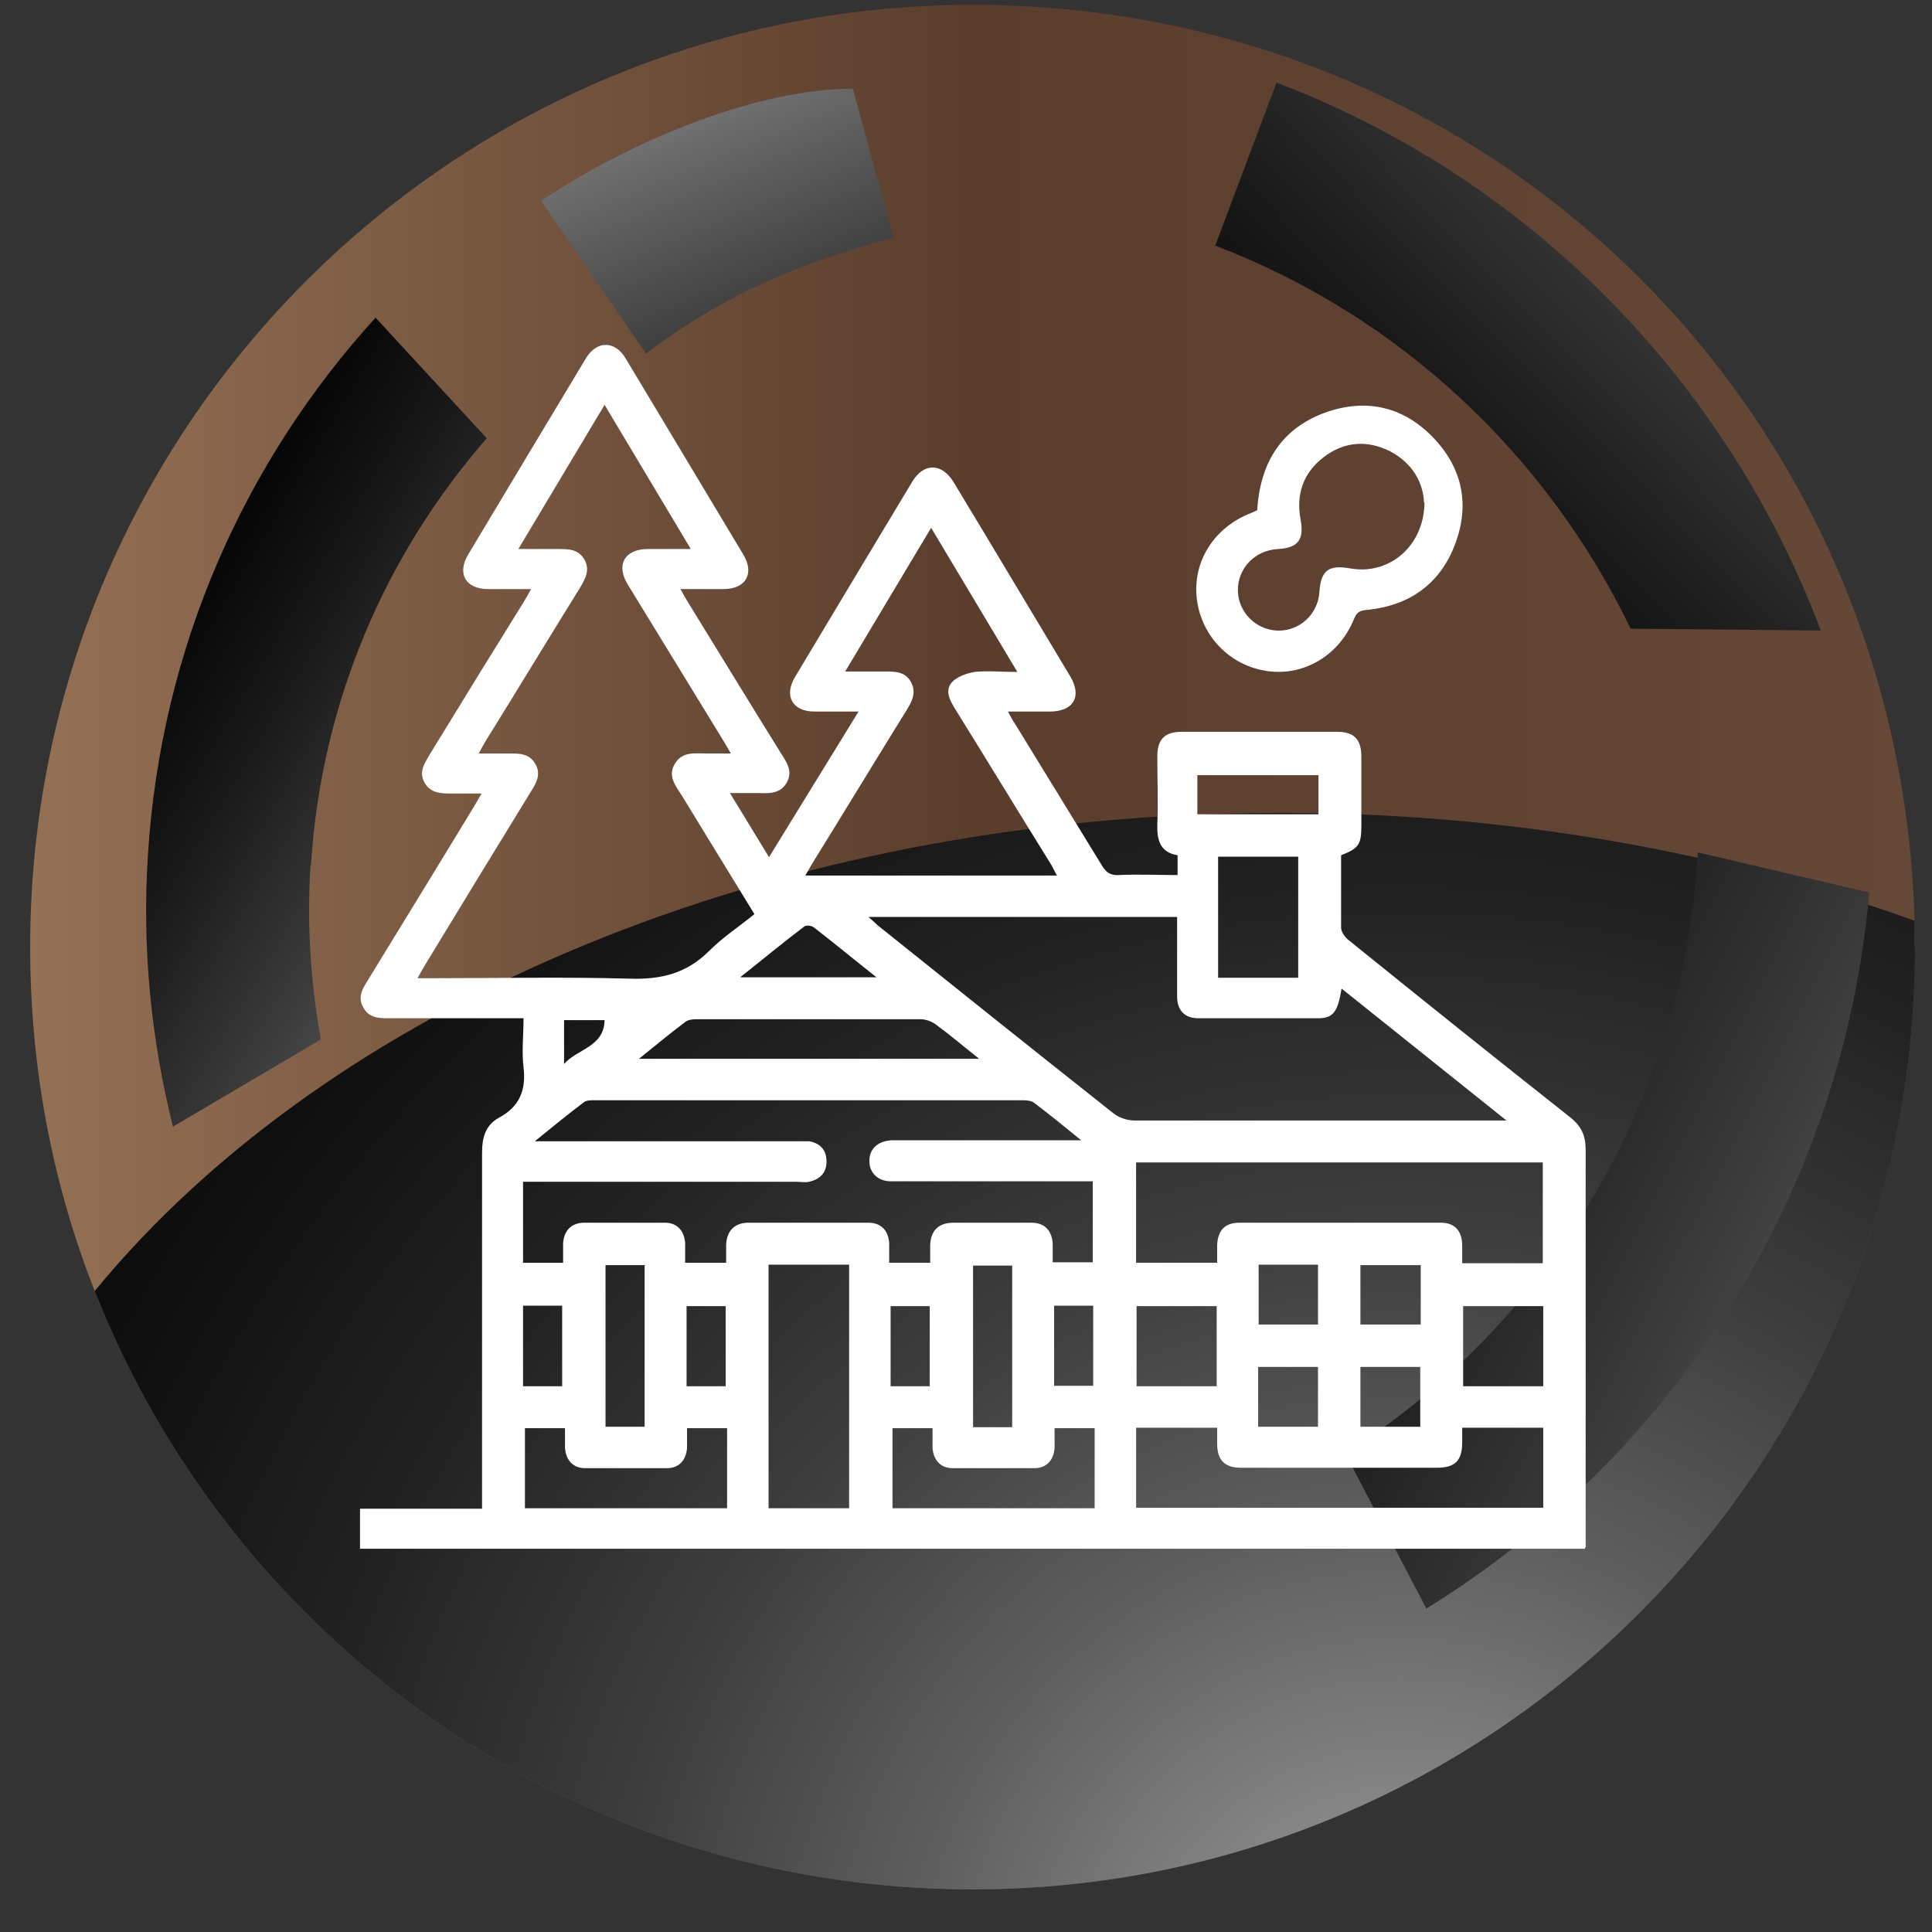
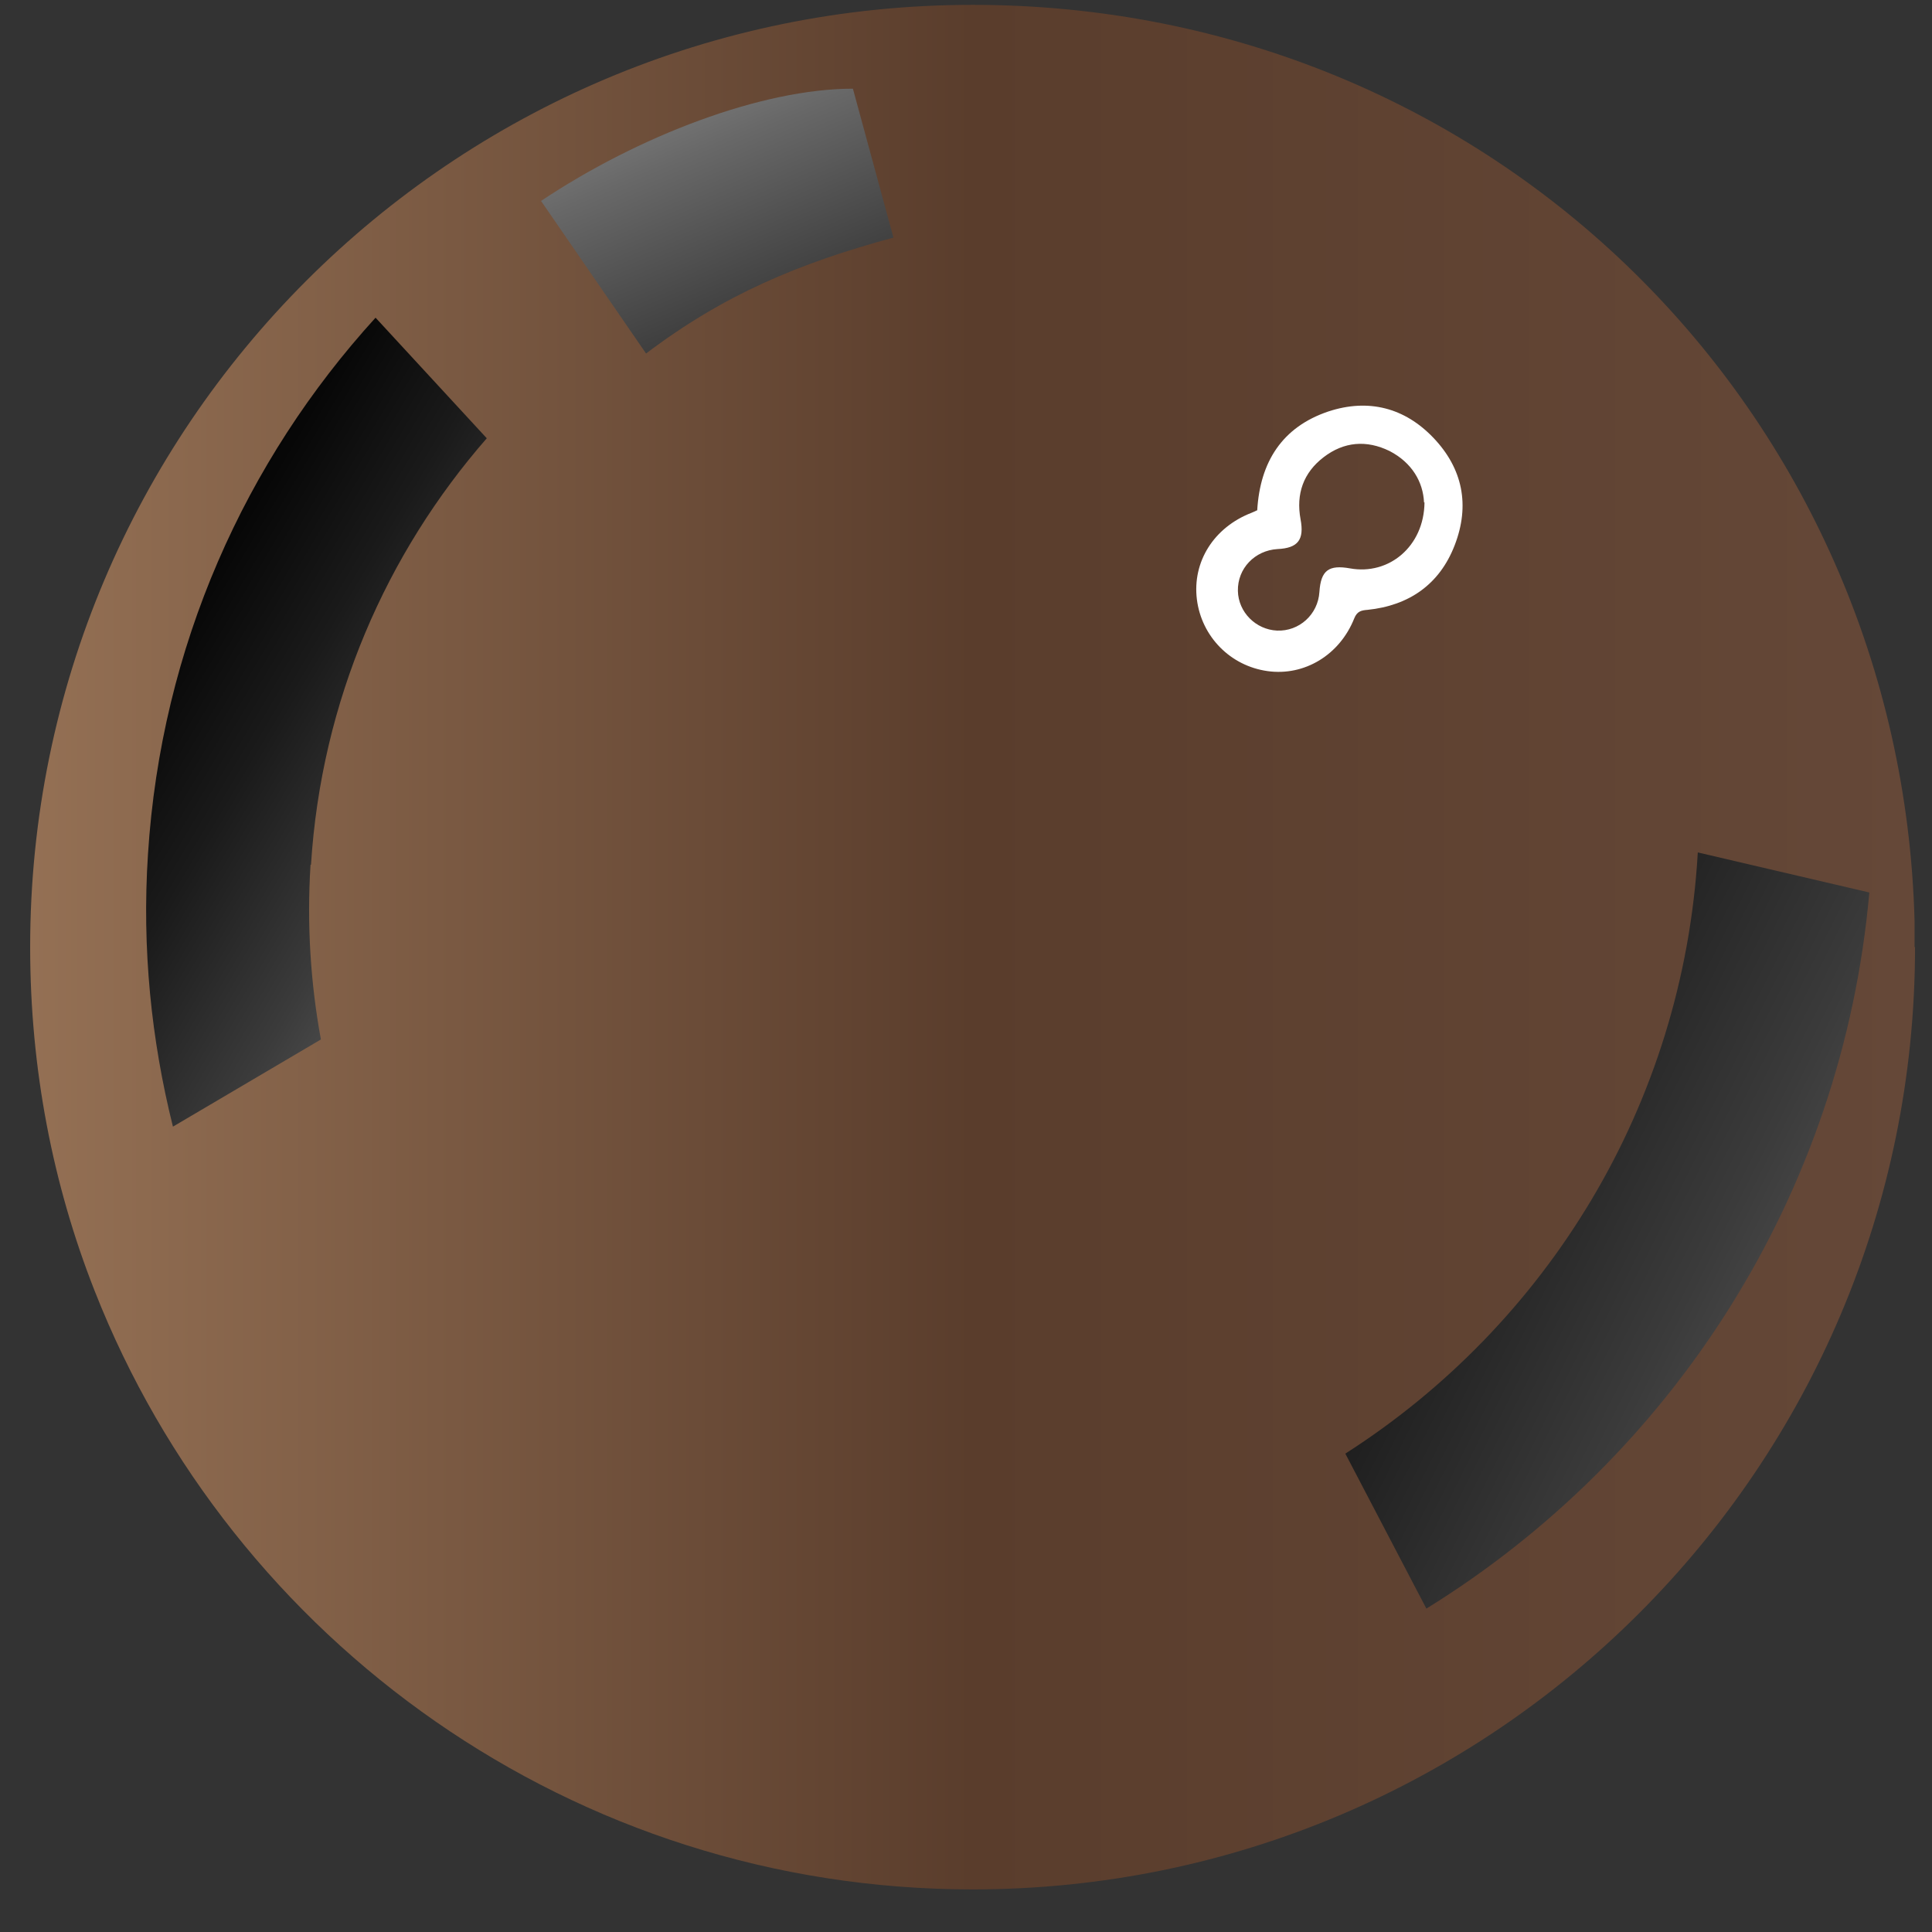
<svg xmlns="http://www.w3.org/2000/svg" width="41" height="41" viewBox="0 0 41 41" fill="none">
  <rect x="0" y="0" width="41" height="41" fill="#333333" stroke="none" />
  <path d="M40.64 20.099C40.64 31.148 31.68 40.096 20.64 40.096C12.17 40.096 4.93 34.827 2.01 27.398C1.12 25.139 0.64 22.679 0.64 20.099C0.64 9.061 9.59 0.103 20.64 0.103C31.69 0.103 40.34 8.751 40.63 19.54C40.63 19.72 40.63 19.91 40.63 20.099H40.64Z" fill="url(#paint0_linear_1_246)" />
-   <path style="mix-blend-mode:color-dodge" d="M40.64 20.099C40.64 31.148 31.68 40.096 20.64 40.096C12.17 40.096 4.93 34.827 2.01 27.398C6.98 21.339 16.39 17.25 27.18 17.25C32.03 17.25 36.61 18.08 40.63 19.54C40.63 19.72 40.63 19.909 40.63 20.099H40.64Z" fill="url(#paint1_radial_1_246)" />
-   <path style="mix-blend-mode:color-dodge" d="M34.6 13.341L38.64 13.381C36.67 8.151 32.54 3.832 27.09 1.752L25.79 5.212C29.74 6.722 32.84 9.691 34.6 13.331V13.341Z" fill="url(#paint2_linear_1_246)" />
  <path style="mix-blend-mode:color-dodge" d="M6.6 18.35C6.82 14.87 8.2 11.741 10.33 9.301L7.97 6.742C5.21 9.771 3.42 13.72 3.14 18.13C3.01 20.129 3.21 22.069 3.67 23.909L6.81 22.059C6.59 20.859 6.51 19.619 6.59 18.35H6.6Z" fill="url(#paint3_linear_1_246)" />
  <path style="mix-blend-mode:color-dodge" d="M39.67 18.94L36.03 18.09C35.72 23.459 32.82 28.118 28.55 30.848L30.27 34.137C35.48 30.918 39.1 25.369 39.67 18.94Z" fill="url(#paint4_linear_1_246)" />
  <path style="mix-blend-mode:color-dodge" d="M11.48 4.262L13.71 7.502C15.35 6.262 16.93 5.592 18.96 5.042L18.1 1.882C16.17 1.882 13.55 2.882 11.47 4.272L11.48 4.262Z" fill="url(#paint5_linear_1_246)" />
-   <path d="M33.63 32.867H7.64V32.017H10.23V31.668C10.23 29.268 10.23 26.868 10.23 24.469C10.23 24.139 10.3 23.879 10.59 23.719C11.02 23.489 11.17 23.139 11.11 22.649C11.07 22.319 11.11 21.979 11.11 21.609H10.82C9.95 21.609 9.09 21.609 8.22 21.609C8.01 21.609 7.82 21.589 7.71 21.379C7.59 21.179 7.68 20.999 7.79 20.829C8.53 19.619 9.28 18.4 10.02 17.18C10.08 17.08 10.14 16.98 10.22 16.84C9.99 16.84 9.8 16.84 9.6 16.84C9.37 16.84 9.14 16.84 9.01 16.61C8.88 16.38 9.01 16.2 9.12 16.01C9.78 14.93 10.44 13.86 11.11 12.781C11.16 12.701 11.2 12.631 11.27 12.501C10.94 12.501 10.65 12.501 10.36 12.501C9.88 12.501 9.69 12.171 9.94 11.761C10.77 10.371 11.6 8.991 12.43 7.611C12.66 7.222 13.05 7.222 13.28 7.611C14.11 8.991 14.94 10.381 15.77 11.761C16.02 12.171 15.83 12.501 15.35 12.501C15.06 12.501 14.77 12.501 14.44 12.501C14.5 12.611 14.55 12.701 14.6 12.781C15.26 13.85 15.91 14.92 16.57 15.98C16.69 16.17 16.83 16.36 16.7 16.6C16.57 16.84 16.34 16.84 16.11 16.83C15.92 16.83 15.73 16.83 15.49 16.83L16.32 18.19L18.22 15.1C17.87 15.1 17.58 15.1 17.28 15.1C16.82 15.1 16.63 14.77 16.87 14.37C17.7 12.981 18.53 11.601 19.36 10.221C19.6 9.821 19.98 9.821 20.23 10.221C21.06 11.591 21.88 12.971 22.71 14.35C22.97 14.78 22.78 15.1 22.28 15.1C21.99 15.1 21.71 15.1 21.39 15.1C21.45 15.21 21.49 15.29 21.54 15.36C22.15 16.36 22.77 17.36 23.38 18.36C23.47 18.51 23.56 18.58 23.74 18.57C24.15 18.55 24.57 18.57 24.99 18.57V18.15C24.62 18.09 24.55 17.83 24.56 17.49C24.58 17.01 24.56 16.53 24.56 16.05C24.56 15.69 24.72 15.53 25.07 15.53C26.17 15.53 27.27 15.53 28.37 15.53C28.74 15.53 28.89 15.69 28.89 16.06C28.89 16.55 28.89 17.03 28.89 17.52C28.89 17.92 28.84 18 28.46 18.15C28.46 18.66 28.46 19.17 28.46 19.689C28.46 19.779 28.55 19.899 28.63 19.959C30.19 21.219 31.75 22.469 33.32 23.709C33.56 23.899 33.65 24.099 33.65 24.399C33.65 27.118 33.65 29.828 33.65 32.547V32.827L33.63 32.867ZM11 11.651C11.32 11.651 11.58 11.651 11.85 11.651C12.06 11.651 12.27 11.651 12.4 11.871C12.53 12.091 12.42 12.281 12.31 12.471C11.64 13.55 10.98 14.64 10.31 15.72C10.26 15.8 10.22 15.88 10.16 15.99C10.41 15.99 10.61 15.99 10.81 15.99C11.03 15.99 11.23 15.99 11.36 16.21C11.49 16.43 11.38 16.62 11.26 16.81C10.51 18.03 9.76 19.259 9.02 20.479C8.97 20.559 8.93 20.639 8.86 20.759H9.2C10.59 20.759 11.98 20.729 13.37 20.769C14.03 20.789 14.57 20.659 15.05 20.179C15.34 19.889 15.69 19.66 16.01 19.399C15.49 18.55 14.98 17.72 14.48 16.9C14.35 16.69 14.16 16.48 14.32 16.21C14.48 15.94 14.75 15.99 15 15.99C15.16 15.99 15.32 15.99 15.51 15.99C15.44 15.87 15.39 15.78 15.34 15.7C14.67 14.6 13.99 13.501 13.32 12.401C13.07 11.991 13.25 11.661 13.73 11.651C14.02 11.651 14.32 11.651 14.66 11.651L12.83 8.591L11 11.651ZM18.43 19.459C18.53 19.549 18.58 19.59 18.63 19.64C20.29 20.969 21.95 22.299 23.62 23.619C23.74 23.719 23.92 23.779 24.08 23.779C26.6 23.779 29.11 23.779 31.63 23.779H31.97L28.47 20.979C28.39 21.479 28.29 21.609 27.97 21.609C27.12 21.609 26.27 21.609 25.43 21.609C25.14 21.609 24.98 21.439 24.98 21.149C24.98 20.759 24.98 20.369 24.98 19.989C24.98 19.809 24.98 19.64 24.98 19.459H18.44H18.43ZM22.97 24.219C22.59 23.909 22.27 23.649 21.94 23.399C21.88 23.359 21.79 23.349 21.71 23.349C18.68 23.349 15.65 23.349 12.61 23.349C12.53 23.349 12.44 23.349 12.38 23.399C12.05 23.649 11.73 23.909 11.35 24.219H11.71C13.45 24.219 15.19 24.219 16.93 24.219C17.01 24.219 17.09 24.219 17.17 24.219C17.4 24.259 17.54 24.399 17.54 24.649C17.54 24.889 17.4 25.029 17.17 25.079C17.08 25.099 16.99 25.079 16.9 25.079C15.06 25.079 13.22 25.079 11.38 25.079H11.1V26.798H11.95C11.95 26.648 11.95 26.518 11.95 26.378C11.97 26.118 12.12 25.958 12.38 25.948C12.96 25.948 13.54 25.948 14.11 25.948C14.37 25.948 14.52 26.118 14.54 26.378C14.54 26.518 14.54 26.658 14.54 26.798H15.41C15.41 26.658 15.41 26.538 15.41 26.418C15.42 26.128 15.58 25.958 15.86 25.948C16.72 25.948 17.57 25.948 18.43 25.948C18.7 25.948 18.86 26.118 18.87 26.398C18.87 26.528 18.87 26.658 18.87 26.798H19.74C19.74 26.668 19.74 26.548 19.74 26.428C19.75 26.118 19.91 25.958 20.21 25.948C20.77 25.948 21.33 25.948 21.89 25.948C22.17 25.948 22.33 26.118 22.34 26.408C22.34 26.538 22.34 26.668 22.34 26.788H23.19V25.069C22.01 25.069 20.85 25.069 19.68 25.069C19.42 25.069 19.16 25.069 18.9 25.069C18.63 25.069 18.44 24.879 18.45 24.629C18.45 24.379 18.63 24.219 18.91 24.199C18.99 24.199 19.07 24.199 19.15 24.199C20.39 24.199 21.62 24.199 22.95 24.199L22.97 24.219ZM17.93 14.25C18.25 14.25 18.51 14.25 18.78 14.25C19 14.25 19.22 14.25 19.34 14.49C19.45 14.71 19.35 14.89 19.24 15.07C18.57 16.15 17.91 17.24 17.24 18.32C17.19 18.4 17.15 18.48 17.09 18.58H22.43C22.38 18.49 22.35 18.43 22.32 18.37C21.63 17.26 20.95 16.14 20.26 15.03C20.15 14.85 20.05 14.65 20.2 14.48C20.31 14.36 20.51 14.29 20.68 14.26C20.96 14.23 21.25 14.26 21.59 14.26L19.76 11.201L17.93 14.26V14.25ZM32.74 26.808V24.669H24.11V26.798H25.83C25.83 26.668 25.83 26.548 25.83 26.428C25.84 26.118 25.99 25.948 26.3 25.948C27.73 25.948 29.15 25.948 30.58 25.948C30.87 25.948 31.02 26.118 31.03 26.408C31.03 26.538 31.03 26.668 31.03 26.808H32.75H32.74ZM31.03 30.298C31.03 30.418 31.03 30.508 31.03 30.608C31.03 30.998 30.88 31.148 30.49 31.148C30.26 31.148 30.04 31.148 29.81 31.148C28.65 31.148 27.5 31.148 26.34 31.148C25.99 31.148 25.83 30.988 25.83 30.638C25.83 30.528 25.83 30.408 25.83 30.298H24.11V31.997H32.75V30.298H31.03ZM16.31 32.007H18.02V26.838H16.31V32.007ZM13.56 22.469H20.78C20.45 22.209 20.17 21.969 19.87 21.749C19.78 21.679 19.65 21.629 19.53 21.629C17.95 21.629 16.37 21.629 14.79 21.629C14.7 21.629 14.6 21.639 14.54 21.689C14.22 21.929 13.91 22.189 13.56 22.469ZM11.12 32.007H15.43V30.308H14.58C14.58 30.458 14.58 30.588 14.58 30.728C14.56 30.988 14.41 31.157 14.15 31.157C13.57 31.157 12.99 31.157 12.42 31.157C12.16 31.157 12.01 30.988 11.99 30.728C11.99 30.588 11.99 30.448 11.99 30.308H11.14V32.007H11.12ZM18.92 32.007H23.23V30.308H22.38C22.38 30.458 22.38 30.588 22.38 30.728C22.36 30.988 22.21 31.157 21.95 31.157C21.37 31.157 20.79 31.157 20.22 31.157C19.96 31.157 19.81 30.988 19.79 30.728C19.79 30.588 19.79 30.448 19.79 30.308H18.94V32.007H18.92ZM25.85 18.18V20.749H27.55V18.18H25.85ZM12.85 26.848V30.278H13.68V26.848H12.85ZM21.48 30.288V26.858H20.65V30.288H21.48ZM25.82 27.718H24.12V29.418H25.82V27.718ZM32.75 27.718H31.05V29.418H32.75V27.718ZM27.98 16.45H25.41V17.28H27.98V16.45ZM15.72 20.739H18.6C18.13 20.369 17.71 20.019 17.27 19.68C17.22 19.64 17.11 19.63 17.07 19.66C16.62 19.999 16.19 20.359 15.72 20.729V20.739ZM26.71 26.838V28.108H27.97V26.838H26.71ZM28.87 28.108H30.15V26.848H28.87V28.108ZM26.7 30.278H27.97V29.008H26.7V30.278ZM28.87 29.008V30.278H30.14V29.008H28.87ZM11.93 29.418V27.708H11.1V29.418H11.93ZM15.4 29.418V27.718H14.57V29.418H15.4ZM19.73 29.418V27.718H18.9V29.418H19.73ZM22.37 27.708V29.408H23.2V27.708H22.37ZM12.83 21.649H11.97V22.579C12.25 22.259 12.82 22.219 12.83 21.649Z" fill="white" />
  <path d="M26.68 10.832C26.74 9.802 27.21 9.062 28.19 8.732C29.04 8.452 29.81 8.652 30.42 9.292C31.04 9.942 31.2 10.722 30.87 11.572C30.55 12.402 29.9 12.852 29.02 12.942C28.89 12.952 28.8 12.972 28.74 13.121C28.43 13.902 27.68 14.351 26.9 14.242C26.11 14.132 25.5 13.511 25.4 12.722C25.3 11.921 25.76 11.191 26.56 10.882C26.59 10.871 26.63 10.851 26.67 10.832H26.68ZM30.22 10.662C30.2 10.232 29.97 9.822 29.49 9.572C29 9.332 28.52 9.372 28.09 9.702C27.66 10.031 27.5 10.482 27.6 11.021C27.68 11.451 27.55 11.632 27.11 11.652C26.63 11.681 26.26 12.062 26.27 12.541C26.28 12.992 26.65 13.361 27.1 13.382C27.57 13.402 27.97 13.041 28 12.562C28.03 12.101 28.2 11.982 28.65 12.062C29.47 12.211 30.22 11.601 30.23 10.662H30.22Z" fill="white" />
  <defs>
    <linearGradient id="paint0_linear_1_246" x1="0.64" y1="20.099" x2="40.64" y2="20.099" gradientUnits="userSpaceOnUse">
      <stop stop-color="#947054" />
      <stop offset="0.5" stop-color="#5A3D2C" />
      <stop offset="1" stop-color="#654838" />
    </linearGradient>
    <radialGradient id="paint1_radial_1_246" cx="0" cy="0" r="1" gradientUnits="userSpaceOnUse" gradientTransform="translate(29.64 42.616) scale(44.38 44.373)">
      <stop stop-color="#A8A8A8" />
      <stop offset="0.09" stop-color="#888888" />
      <stop offset="0.23" stop-color="#5F5F5F" />
      <stop offset="0.38" stop-color="#3C3C3C" />
      <stop offset="0.53" stop-color="#222222" />
      <stop offset="0.68" stop-color="#0F0F0F" />
      <stop offset="0.83" stop-color="#030303" />
      <stop offset="1" />
    </radialGradient>
    <linearGradient id="paint2_linear_1_246" x1="26.62" y1="13.691" x2="42.337" y2="-1.72" gradientUnits="userSpaceOnUse">
      <stop />
      <stop offset="0.13" stop-color="#070707" />
      <stop offset="0.31" stop-color="#1A1A1A" />
      <stop offset="0.54" stop-color="#3B3B3B" />
      <stop offset="0.79" stop-color="#686868" />
      <stop offset="1" stop-color="#949494" />
    </linearGradient>
    <linearGradient id="paint3_linear_1_246" x1="1.81" y1="12.941" x2="14.639" y2="20.561" gradientUnits="userSpaceOnUse">
      <stop />
      <stop offset="0.13" stop-color="#070707" />
      <stop offset="0.31" stop-color="#1A1A1A" />
      <stop offset="0.54" stop-color="#3B3B3B" />
      <stop offset="0.79" stop-color="#686868" />
      <stop offset="1" stop-color="#949494" />
    </linearGradient>
    <linearGradient id="paint4_linear_1_246" x1="23.73" y1="20.889" x2="46.498" y2="32.34" gradientUnits="userSpaceOnUse">
      <stop />
      <stop offset="0.13" stop-color="#070707" />
      <stop offset="0.31" stop-color="#1A1A1A" />
      <stop offset="0.54" stop-color="#3B3B3B" />
      <stop offset="0.79" stop-color="#686868" />
      <stop offset="1" stop-color="#949494" />
    </linearGradient>
    <linearGradient id="paint5_linear_1_246" x1="19.48" y1="14.293" x2="13.62" y2="0.262" gradientUnits="userSpaceOnUse">
      <stop />
      <stop offset="0.13" stop-color="#070707" />
      <stop offset="0.31" stop-color="#1A1A1A" />
      <stop offset="0.54" stop-color="#3B3B3B" />
      <stop offset="0.79" stop-color="#686868" />
      <stop offset="1" stop-color="#949494" />
    </linearGradient>
  </defs>
</svg>